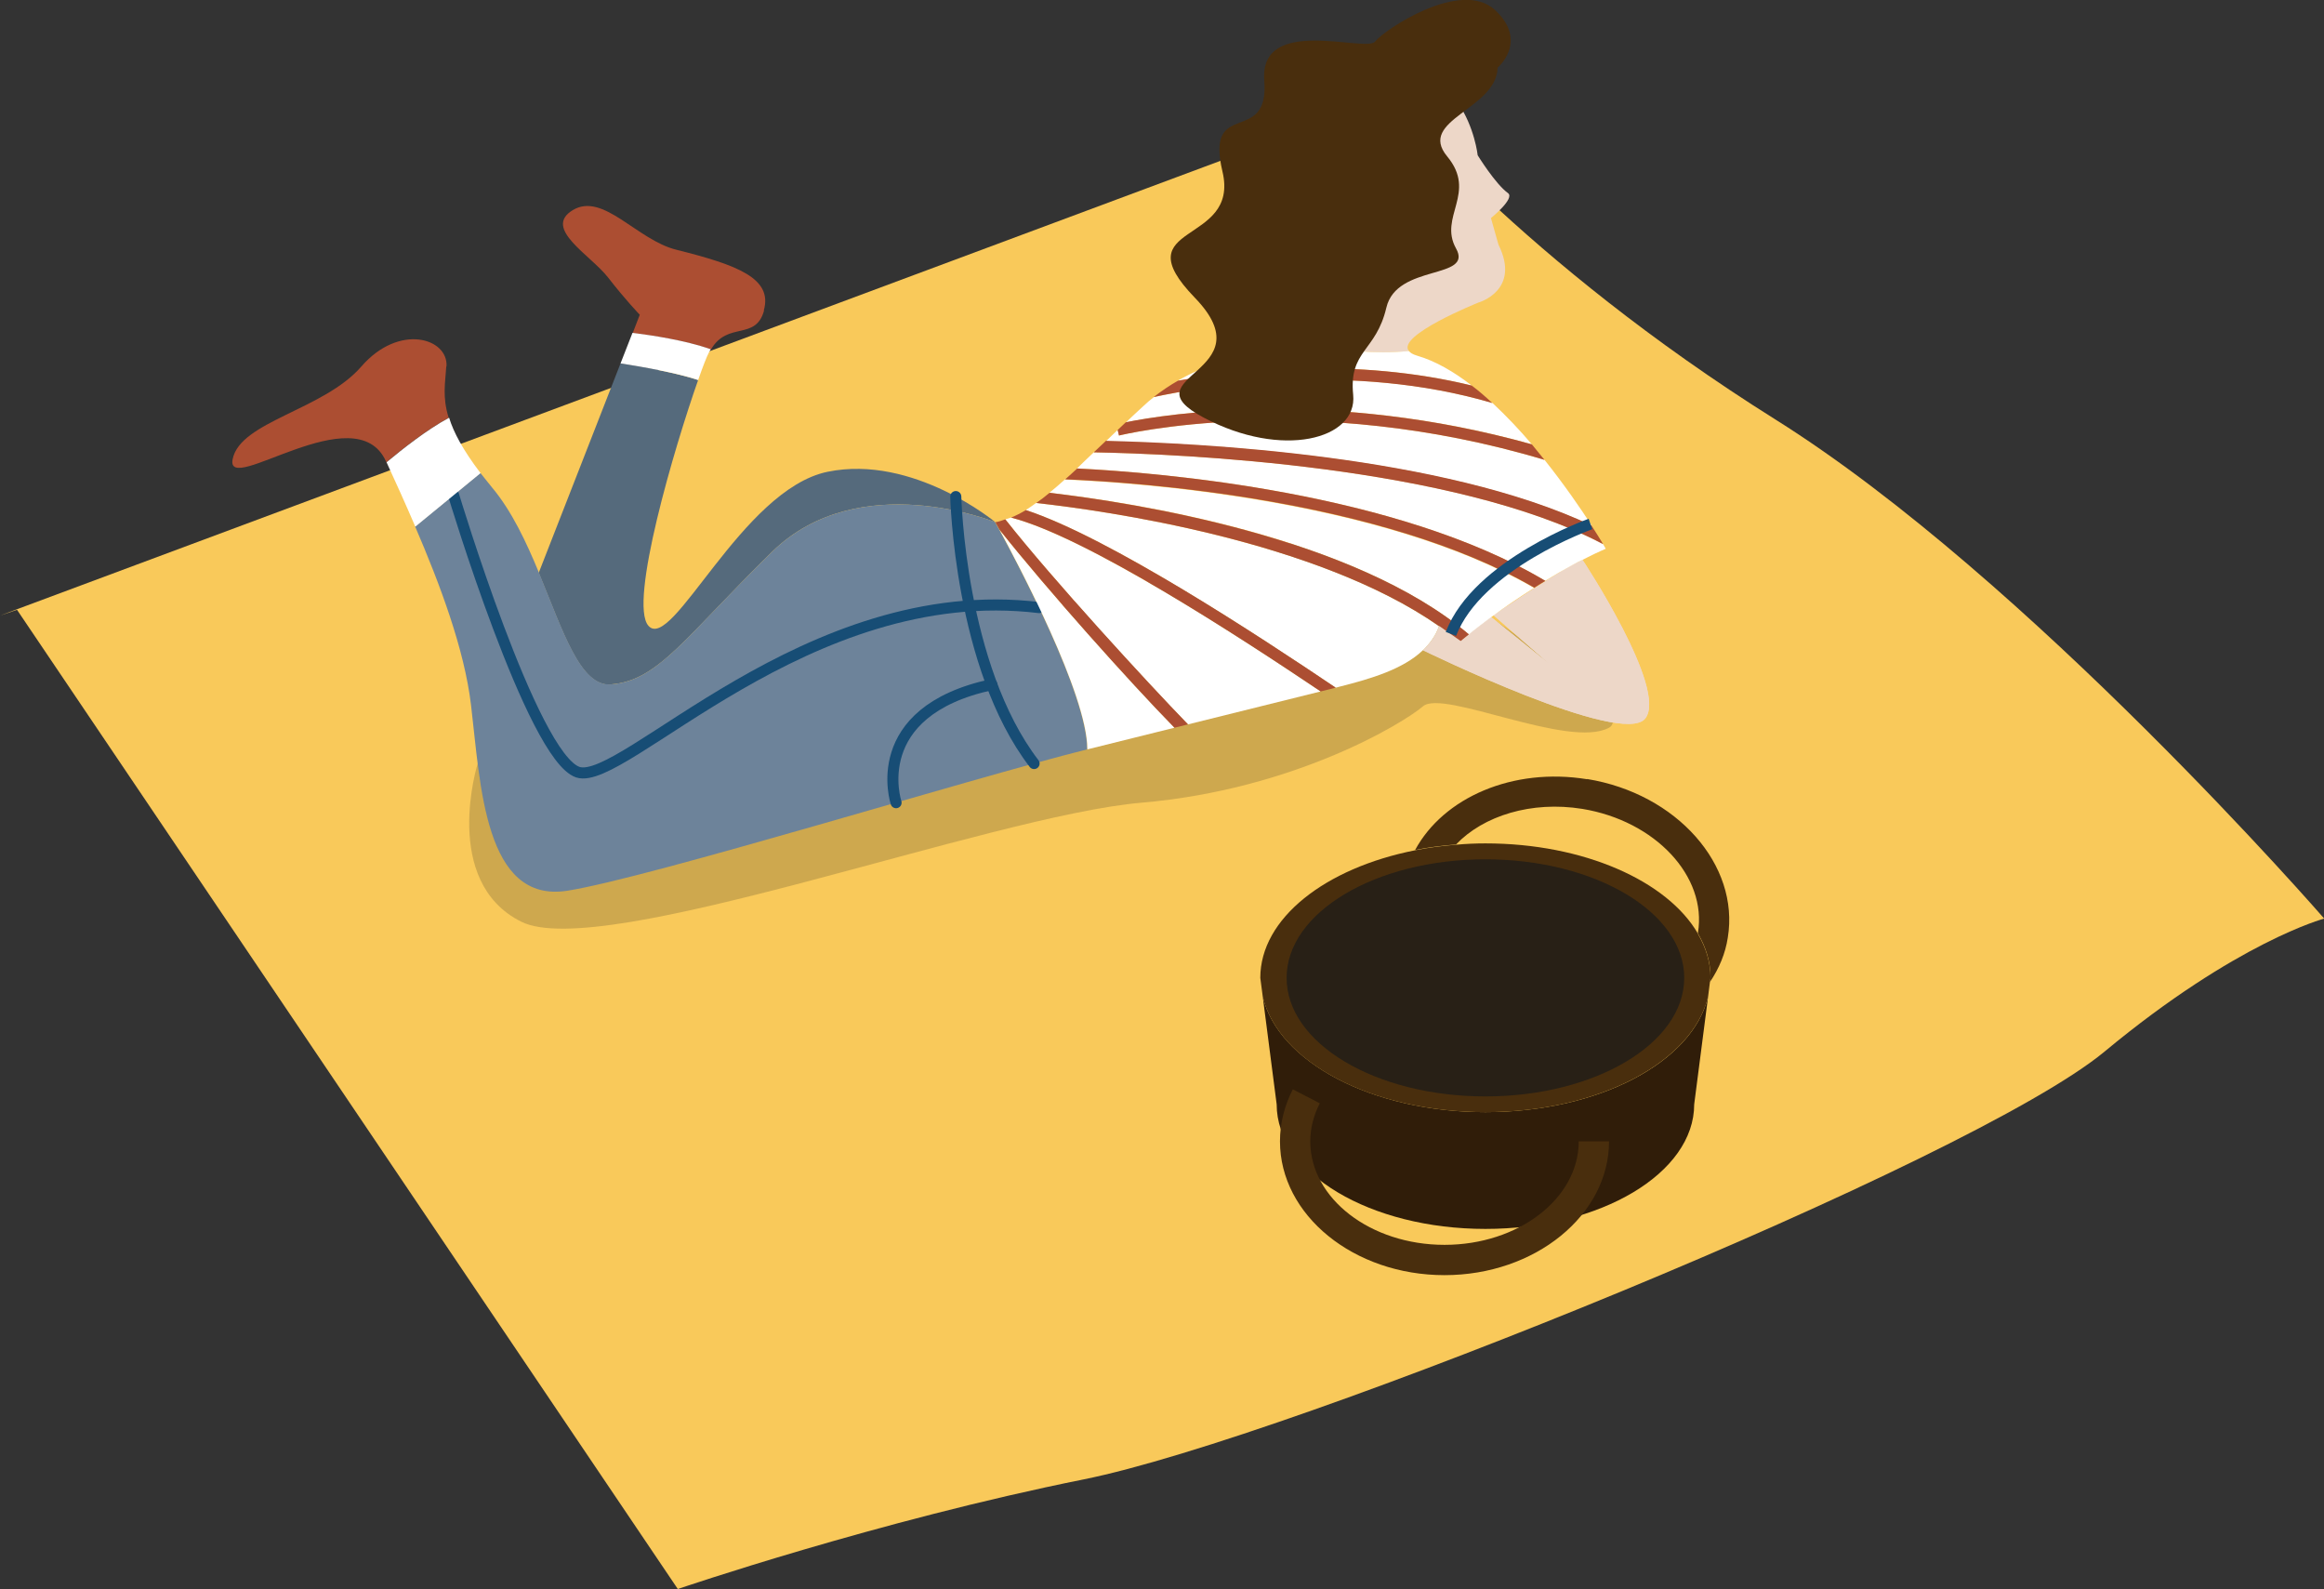
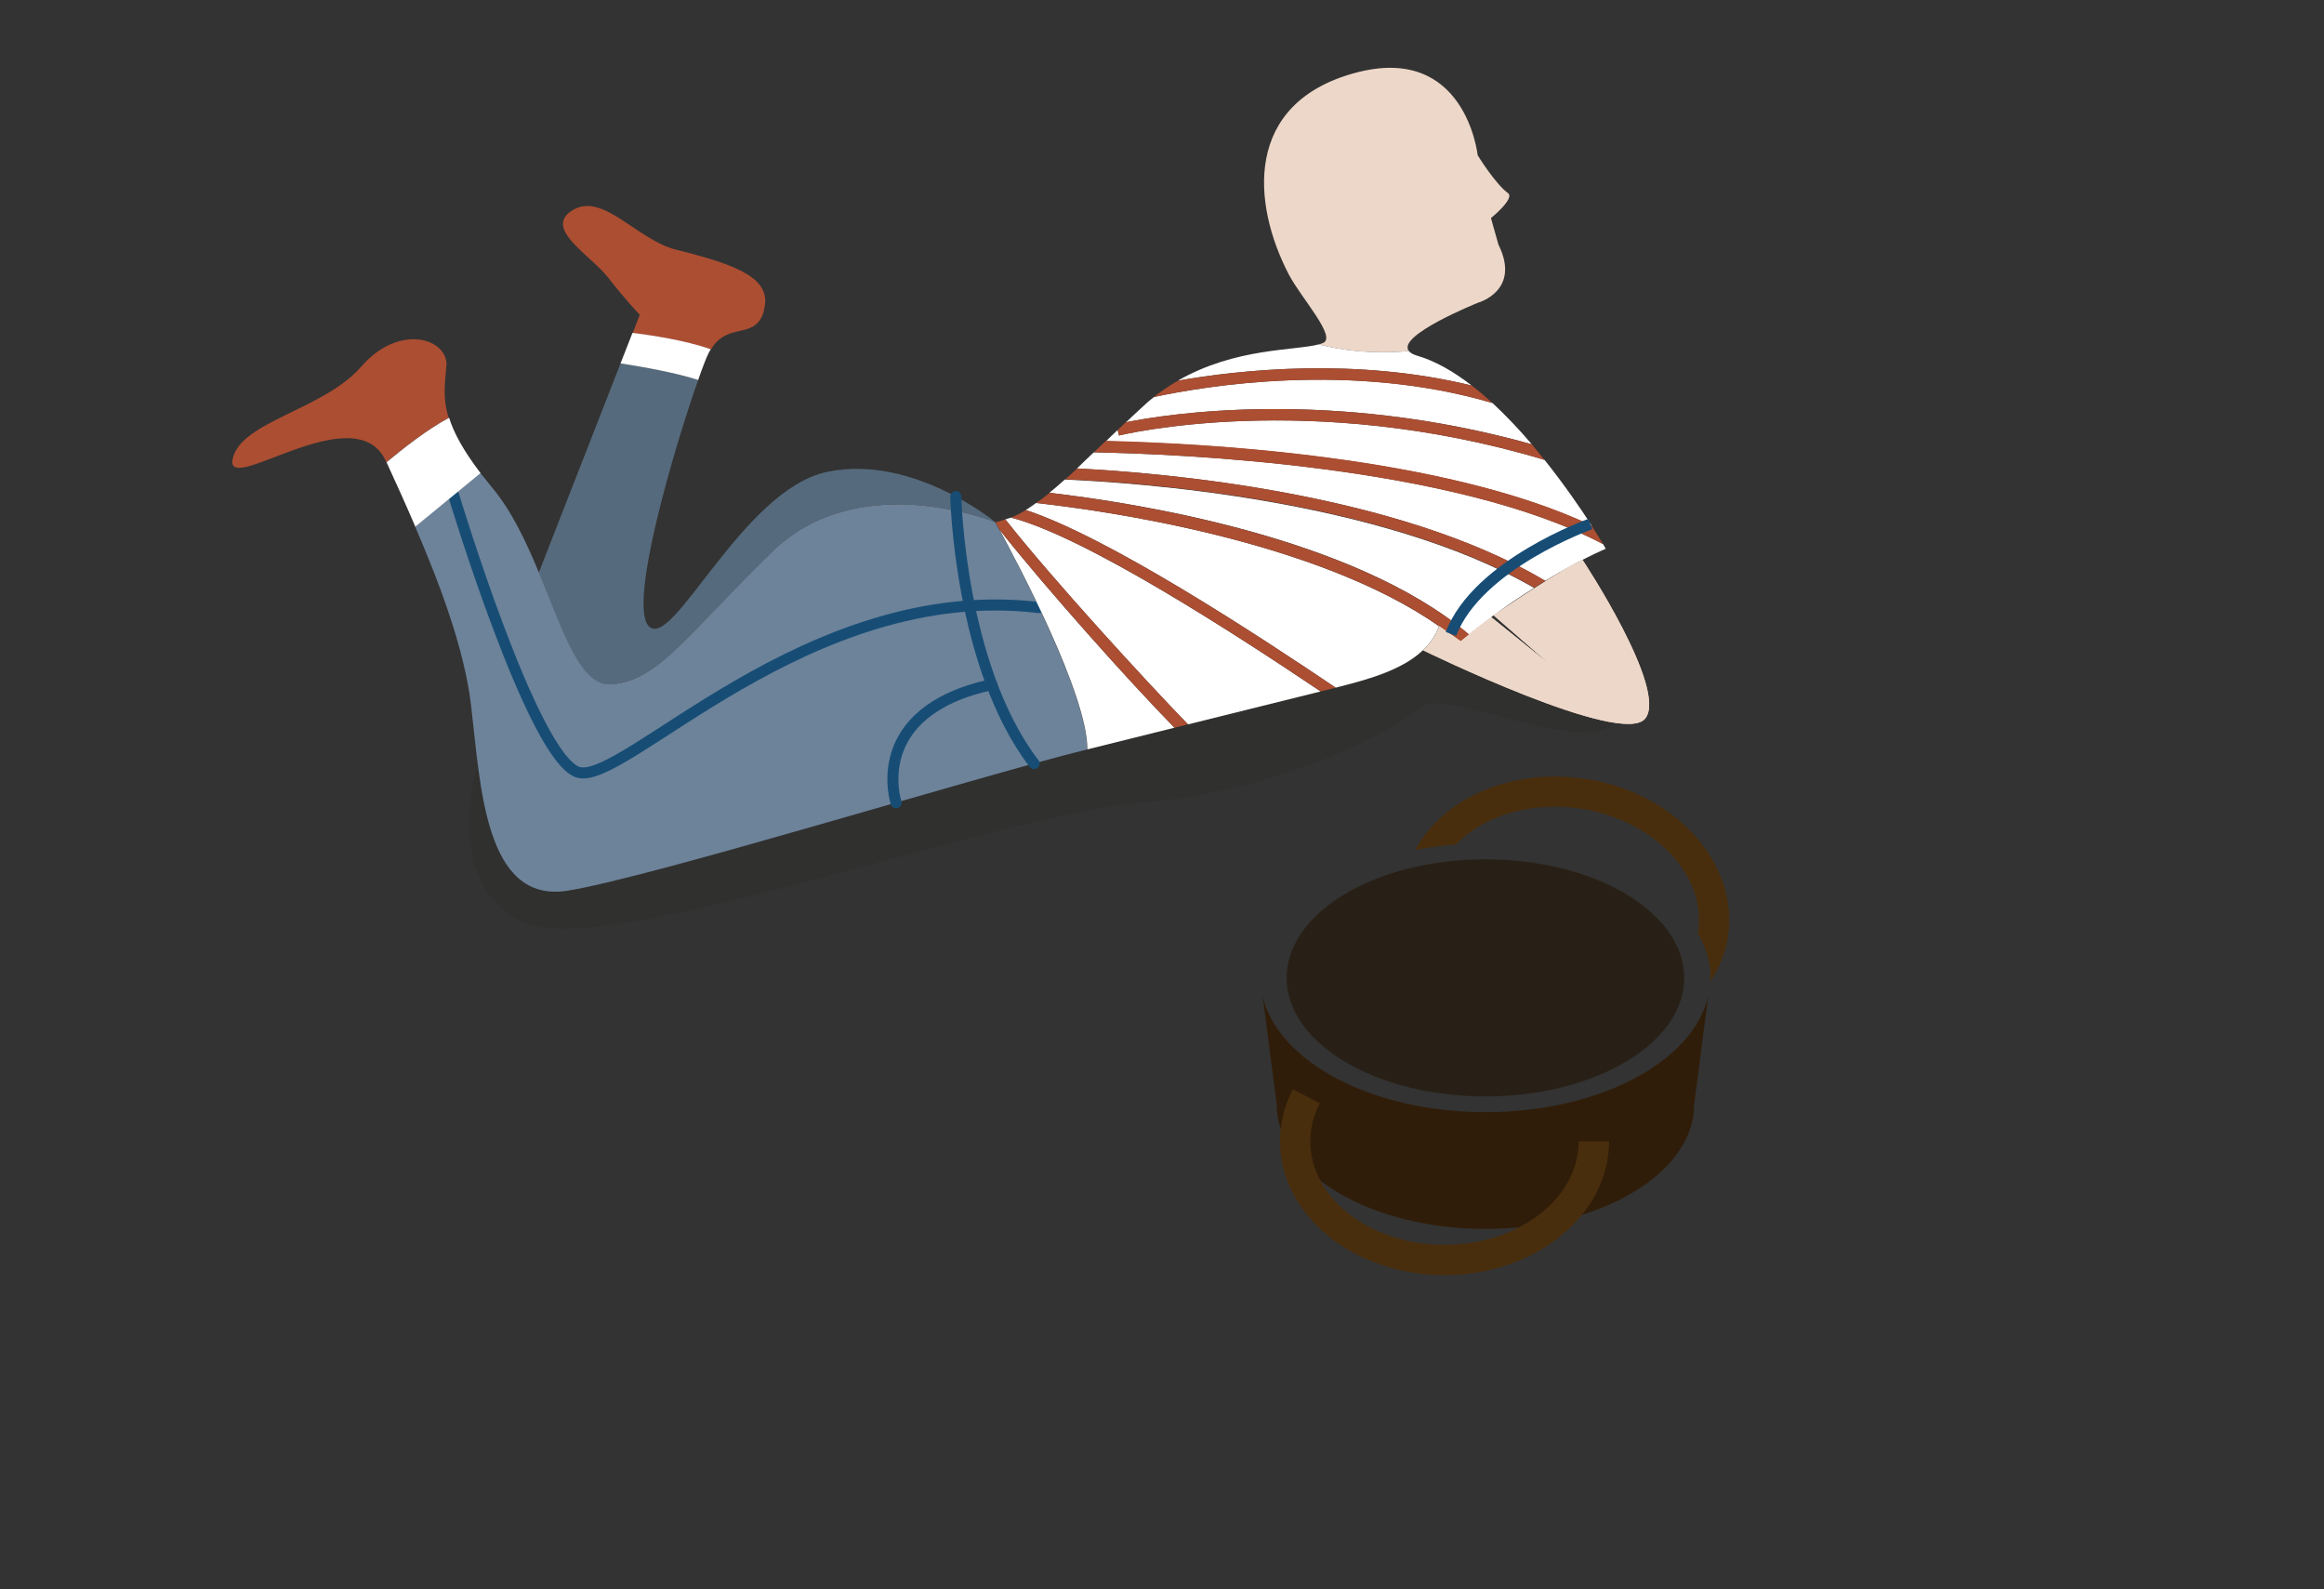
<svg xmlns="http://www.w3.org/2000/svg" viewBox="0 0 105.09 71.84">
  <rect x="0" y="0" width="105.09" height="71.84" fill="#333333" stroke="none" />
  <defs>
    <style> .cls-1 { fill: #492e0d; } .cls-1, .cls-2, .cls-3, .cls-4, .cls-5, .cls-6, .cls-7, .cls-8, .cls-9, .cls-10, .cls-11 { stroke-width: 0px; } .cls-2 { fill: #556a7c; } .cls-12 { isolation: isolate; } .cls-3 { fill: #282016; } .cls-4, .cls-13, .cls-14 { fill: none; } .cls-5 { fill: #6d839a; } .cls-6 { fill: #ac4e32; } .cls-7 { fill: #fff; } .cls-13 { stroke-miterlimit: 10; } .cls-13, .cls-14 { stroke: #174d75; stroke-width: .5px; } .cls-8 { fill: #301d09; } .cls-9 { fill: #262421; mix-blend-mode: multiply; opacity: .2; } .cls-10 { fill: #edd7c8; } .cls-11 { fill: #f9c95a; } .cls-14 { stroke-linecap: round; stroke-linejoin: round; } </style>
  </defs>
  <g class="cls-12">
    <g id="_Слой_2" data-name="Слой 2">
      <g id="OBJECT">
        <g>
-           <path class="cls-11" d="m.77,27.57l29.88,44.27s9.01-3.08,18.37-4.96c9.35-1.88,40.16-14.37,46.15-19.34s9.93-6.01,9.93-6.01c0,0-13.35-15.37-24.81-22.56-11.47-7.19-17.45-14.55-17.45-14.55L0,27.83" />
          <path class="cls-8" d="m67.17,50.28c-5.14,0-9.38-2.28-10.07-5.23l.63,4.88c0,3.11,4.23,5.63,9.44,5.63s9.44-2.52,9.44-5.63l.63-4.88c-.69,2.96-4.93,5.23-10.07,5.23Z" />
          <path class="cls-1" d="m65.32,57.65c-4.1,0-7.44-2.71-7.44-6.05,0-.81.2-1.61.58-2.35l1.22.63c-.28.55-.43,1.13-.43,1.72,0,2.58,2.72,4.68,6.07,4.68s6.07-2.1,6.07-4.68h1.37c0,3.33-3.34,6.05-7.44,6.05Z" />
          <g>
-             <path class="cls-1" d="m76.78,42.21c-1.38-2.38-5.16-4.08-9.61-4.08-.45,0-.89.02-1.32.06-.64.05-1.26.13-1.85.25-4.07.8-7.01,3.08-7.01,5.77l.11.84c.69,2.96,4.93,5.23,10.07,5.23s9.38-2.28,10.07-5.23l.08-.63.03-.21c0-.7-.21-1.37-.57-1.99Z" />
            <path class="cls-4" d="m76.78,42.21s0-.02,0-.03c.42-2.55-1.93-5.06-5.23-5.6-2.3-.38-4.46.3-5.71,1.61.43-.03.87-.06,1.32-.06,4.45,0,8.23,1.71,9.61,4.08Z" />
            <path class="cls-1" d="m71.77,35.23c-3.36-.55-6.5.83-7.78,3.2.59-.12,1.21-.2,1.85-.25,1.24-1.3,3.41-1.98,5.71-1.61,3.3.54,5.65,3.05,5.23,5.6,0,.01,0,.02,0,.03.36.62.57,1.29.57,1.99l-.03.21c.42-.62.7-1.29.81-2.01.54-3.29-2.31-6.51-6.36-7.17Z" />
          </g>
          <ellipse class="cls-3" cx="67.17" cy="44.21" rx="8.99" ry="5.36" />
          <path class="cls-9" d="m21.6,34.52s-1.67,5.33,1.97,7.15,21.17-4.79,28.05-5.38,11.82-3.58,12.73-4.36,6.6,1.95,8.41.97c1.81-.98-11.78-9.03-11.78-9.03l-39.38,10.65Z" />
          <g>
            <path class="cls-2" d="m27.64,30.94c2.14-.17,3.34-2.14,7.27-5.99,3.94-3.85,10.1-1.34,10.1-1.34,0,0-3.71-3.08-7.59-2.28s-7.03,8.19-8.1,6.96c-.9-1.03,1.18-8.08,2.25-11.11-1-.33-2.48-.59-3.51-.75l-3.7,9.47h0c1.09,2.63,1.87,5.16,3.27,5.05Z" />
            <path class="cls-5" d="m45.01,23.61s-6.16-2.51-10.1,1.34c-3.94,3.85-5.13,5.82-7.27,5.99-1.4.11-2.18-2.42-3.27-5.05-.57-1.38-1.23-2.79-2.12-3.85-.19-.23-.36-.45-.53-.66l-2.95,2.42c1.11,2.58,2.23,5.54,2.53,8.08.43,3.59.6,8.98,4.36,8.39,3.76-.6,18.17-5.06,23.5-6.39,0-2.85-4.16-10.27-4.16-10.27Z" />
            <path class="cls-6" d="m20.19,16.57c.09-1.28-2.14-1.97-3.85,0-1.71,1.97-5.48,2.48-5.82,4.19-.34,1.71,5.56-2.91,6.93.09,0,.02.02.03.02.05.72-.6,1.82-1.47,2.82-2.01-.3-.96-.15-1.61-.11-2.32Z" />
            <path class="cls-6" d="m34.54,14.03c.41-1.45-1.2-2.05-3.96-2.74-1.78-.44-3.31-2.62-4.68-1.79-1.37.83.8,2.02,1.6,3.05.8,1.03,1.43,1.68,1.43,1.68l-.32.83c.83.1,2.37.33,3.54.74.75-1.29,2.02-.38,2.4-1.76Z" />
            <path class="cls-14" d="m20.51,22.38s3.56,11.84,5.62,12.53c2.05.68,10.36-8.71,20.86-7.44" />
            <path class="cls-14" d="m43.22,22.45s.17,7.68,3.54,12.07" />
            <path class="cls-14" d="m40.52,36.29s-1.37-4.11,4.33-5.34" />
            <path class="cls-7" d="m20.3,18.89c-1,.54-2.1,1.41-2.82,2.01.4.87.85,1.86,1.3,2.91l2.95-2.42c-.8-1.05-1.22-1.85-1.42-2.5Z" />
            <path class="cls-7" d="m32.06,15.93c.03-.05.05-.09.08-.14-1.16-.41-2.71-.64-3.54-.74l-.54,1.38c1.02.16,2.5.42,3.51.75.21-.6.38-1.04.49-1.25Z" />
            <path class="cls-10" d="m63.71,15.87c-.58-.7,3.14-2.19,3.14-2.19,0,0,1.94-.54.91-2.62l-.34-1.2s1.1-.89.77-1.13c-.57-.41-1.37-1.71-1.37-1.71,0,0-.54-5.09-5.56-3.72-5.02,1.37-4.66,5.9-2.97,9.13.55,1.04,2.15,2.79,1.55,3.07-.06.03-.13.05-.21.07,1.08.28,2.45.45,4.08.3Z" />
            <g>
-               <path class="cls-4" d="m70.03,30l-2.5-2.18s-.07.05-.11.08l2.61,2.1Z" />
              <path class="cls-4" d="m71.13,25.53c-1.4.75-2.67,1.61-3.59,2.29.09-.06,2.35-1.59,3.59-2.29Z" />
              <path class="cls-10" d="m71.56,25.31c-.14.07-.29.15-.43.22-1.24.69-3.5,2.22-3.59,2.29,0,0,0,0,0,0l2.5,2.18-2.61-2.1c-.84.62-1.37,1.07-1.37,1.07l-.97-.68c-.15.44-.41.8-.74,1.11h0s9.02,4.41,10.05,3.08c1.03-1.32-2.83-7.16-2.84-7.17Z" />
              <path class="cls-4" d="m70.03,30l-2.5-2.18s-.07.05-.11.08l2.61,2.1Z" />
-               <path class="cls-4" d="m71.13,25.53c-1.4.75-2.67,1.61-3.59,2.29.09-.06,2.35-1.59,3.59-2.29Z" />
              <path class="cls-10" d="m71.56,25.31c-.14.07-.29.15-.43.22-1.24.69-3.5,2.22-3.59,2.29,0,0,0,0,0,0l2.5,2.18-2.61-2.1c-.84.62-1.37,1.07-1.37,1.07l-.97-.68c-.15.44-.41.8-.74,1.11h0s9.02,4.41,10.05,3.08c1.03-1.32-2.83-7.16-2.84-7.17Z" />
              <path class="cls-7" d="m45.46,23.48c2.16,2.74,6.38,7.34,8.26,9.27,2.17-.54,4.59-1.14,6-1.49-3.75-2.52-10.61-6.98-14-7.86-.08.03-.17.05-.26.08Z" />
              <path class="cls-7" d="m66.55,17.43c-.8-.62-1.64-1.11-2.47-1.35-.2-.06-.31-.13-.37-.21-1.62.15-2.99-.02-4.08-.3-1.07.29-3.76.14-6.37,1.64,2.79-.49,8.04-1.06,13.28.22Z" />
              <path class="cls-7" d="m46.39,23.06c3.77,1.24,10.52,5.68,14.01,8.03.08-.02.17-.04.23-.06,1.34-.34,2.81-.77,3.71-1.63.32-.31.58-.66.73-1.09-5.56-3.89-15.15-5.23-18.22-5.57-.16.11-.31.23-.47.32Z" />
              <path class="cls-7" d="m47.46,22.28c3.82.44,13.75,1.98,18.96,6.4.24-.19.58-.46,1-.77.04-.03.07-.05.11-.08h0s0,0,0,0c.51-.38,1.14-.81,1.84-1.25-6.96-4.02-18.03-4.76-21.22-4.9-.24.22-.48.42-.7.6Z" />
              <path class="cls-7" d="m48.7,21.18c3.82.19,14.45,1.08,21.17,5.08.41-.25.82-.49,1.26-.73.16-.09.31-.17.43-.22,0,0,0,0,0,0,.35-.18.7-.35,1.05-.5,0,0-.05-.08-.12-.21-6.74-3.57-19.2-4.08-23.03-4.15-.27.25-.52.5-.76.73Z" />
              <path class="cls-7" d="m69.27,20.09c-.55-.65-1.16-1.29-1.78-1.87-6.38-1.89-13.04-.76-15.31-.27-.17.13-.33.27-.49.42-.27.25-.52.48-.77.72,1.83-.37,9.25-1.55,18.36,1Z" />
              <path class="cls-7" d="m69.84,20.79c-10.67-3.2-19.16-1.12-19.24-1.1l-.06-.25c-.19.18-.36.34-.53.51,4.21.09,15.24.64,21.97,3.82-.49-.76-1.23-1.84-2.13-2.97Z" />
              <path class="cls-7" d="m49.17,33.88s1.77-.44,3.94-.98c-2.03-2.07-5.8-6.28-7.91-8.95.81,1.49,3.97,7.44,3.97,9.92Z" />
              <path class="cls-6" d="m67.48,18.22c-.3-.28-.61-.55-.93-.79-5.24-1.28-10.49-.71-13.28-.22-.37.21-.74.46-1.1.74,2.27-.49,8.93-1.61,15.31.27Z" />
              <path class="cls-6" d="m69.84,20.79c-.19-.23-.37-.46-.57-.7-9.11-2.55-16.53-1.37-18.36-1-.12.11-.25.24-.37.35l.06.25c.08-.02,8.57-2.1,19.24,1.1Z" />
              <path class="cls-6" d="m50,19.94c-.18.17-.37.35-.54.51,3.83.07,16.28.59,23.03,4.15-.11-.18-.28-.47-.53-.85-6.73-3.18-17.75-3.72-21.97-3.82Z" />
              <path class="cls-6" d="m48.16,21.67c3.19.13,14.26.87,21.22,4.9.16-.1.33-.21.5-.31-6.72-4-17.35-4.89-21.17-5.08-.19.18-.36.33-.54.49Z" />
              <path class="cls-6" d="m46.86,22.74c3.06.34,12.66,1.68,18.22,5.57,0,0,0,0,0-.01l.97.68s.13-.11.37-.3c-5.21-4.41-15.15-5.95-18.96-6.4-.2.17-.4.32-.6.46Z" />
              <path class="cls-6" d="m45.72,23.4c3.39.87,10.25,5.34,14,7.86.27-.07.49-.12.68-.17-3.49-2.35-10.24-6.79-14.01-8.03-.23.14-.45.25-.67.34Z" />
              <path class="cls-6" d="m45.01,23.61s.07.13.19.34c2.11,2.66,5.88,6.88,7.91,8.95.2-.05.41-.1.61-.15-1.87-1.93-6.1-6.53-8.26-9.27-.15.05-.3.11-.46.13Z" />
            </g>
            <path class="cls-13" d="m71.92,23.69s-5.1,1.81-6.31,4.97" />
-             <path class="cls-1" d="m67.71,3.07s1.43-1.19-.11-2.62c-1.54-1.43-5.02.91-5.42,1.43-.4.51-5.25-1.22-5.01,1.77.23,2.99-2.69.74-1.89,4.11.8,3.37-4.56,2.28-1.25,5.7,3.31,3.42-3.14,3.54.4,5.42,3.54,1.88,6.96.99,6.76-1.03-.2-2.02,1.03-1.94,1.5-3.94.47-2,3.95-1.25,3.15-2.68-.8-1.43.97-2.51-.4-4.16-1.37-1.65,2.22-2.12,2.28-4Z" />
          </g>
        </g>
      </g>
    </g>
  </g>
</svg>